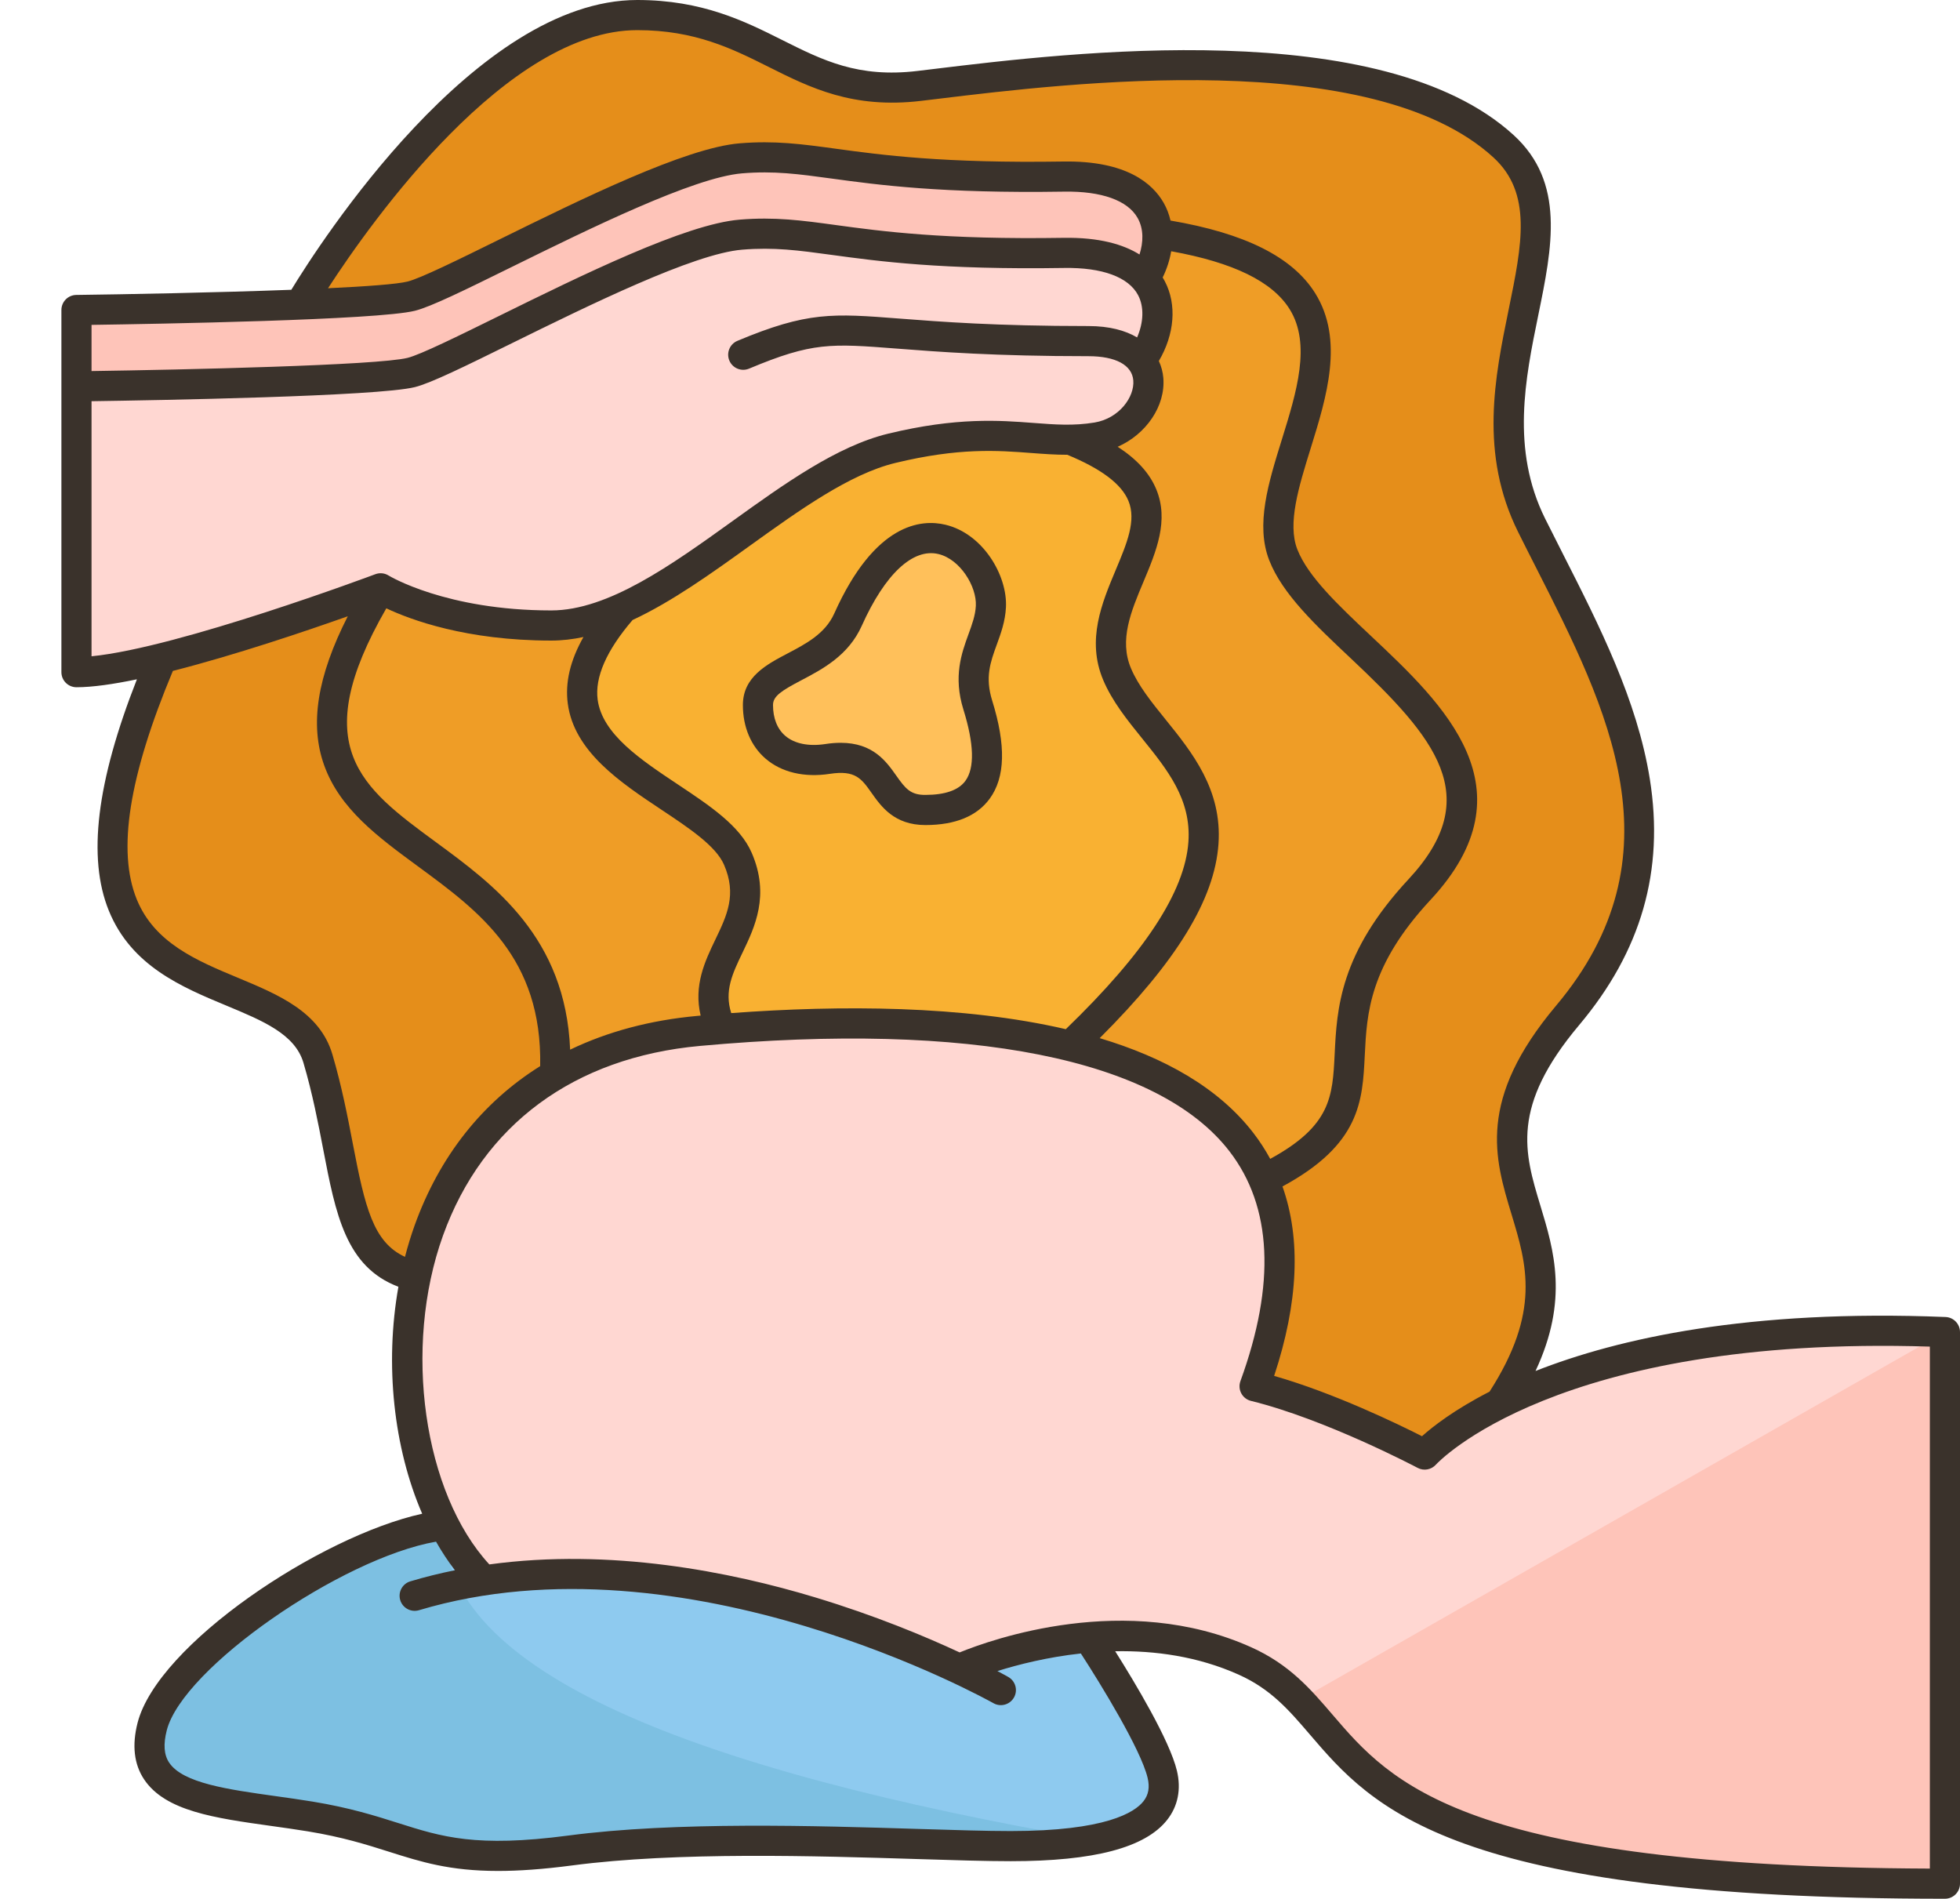
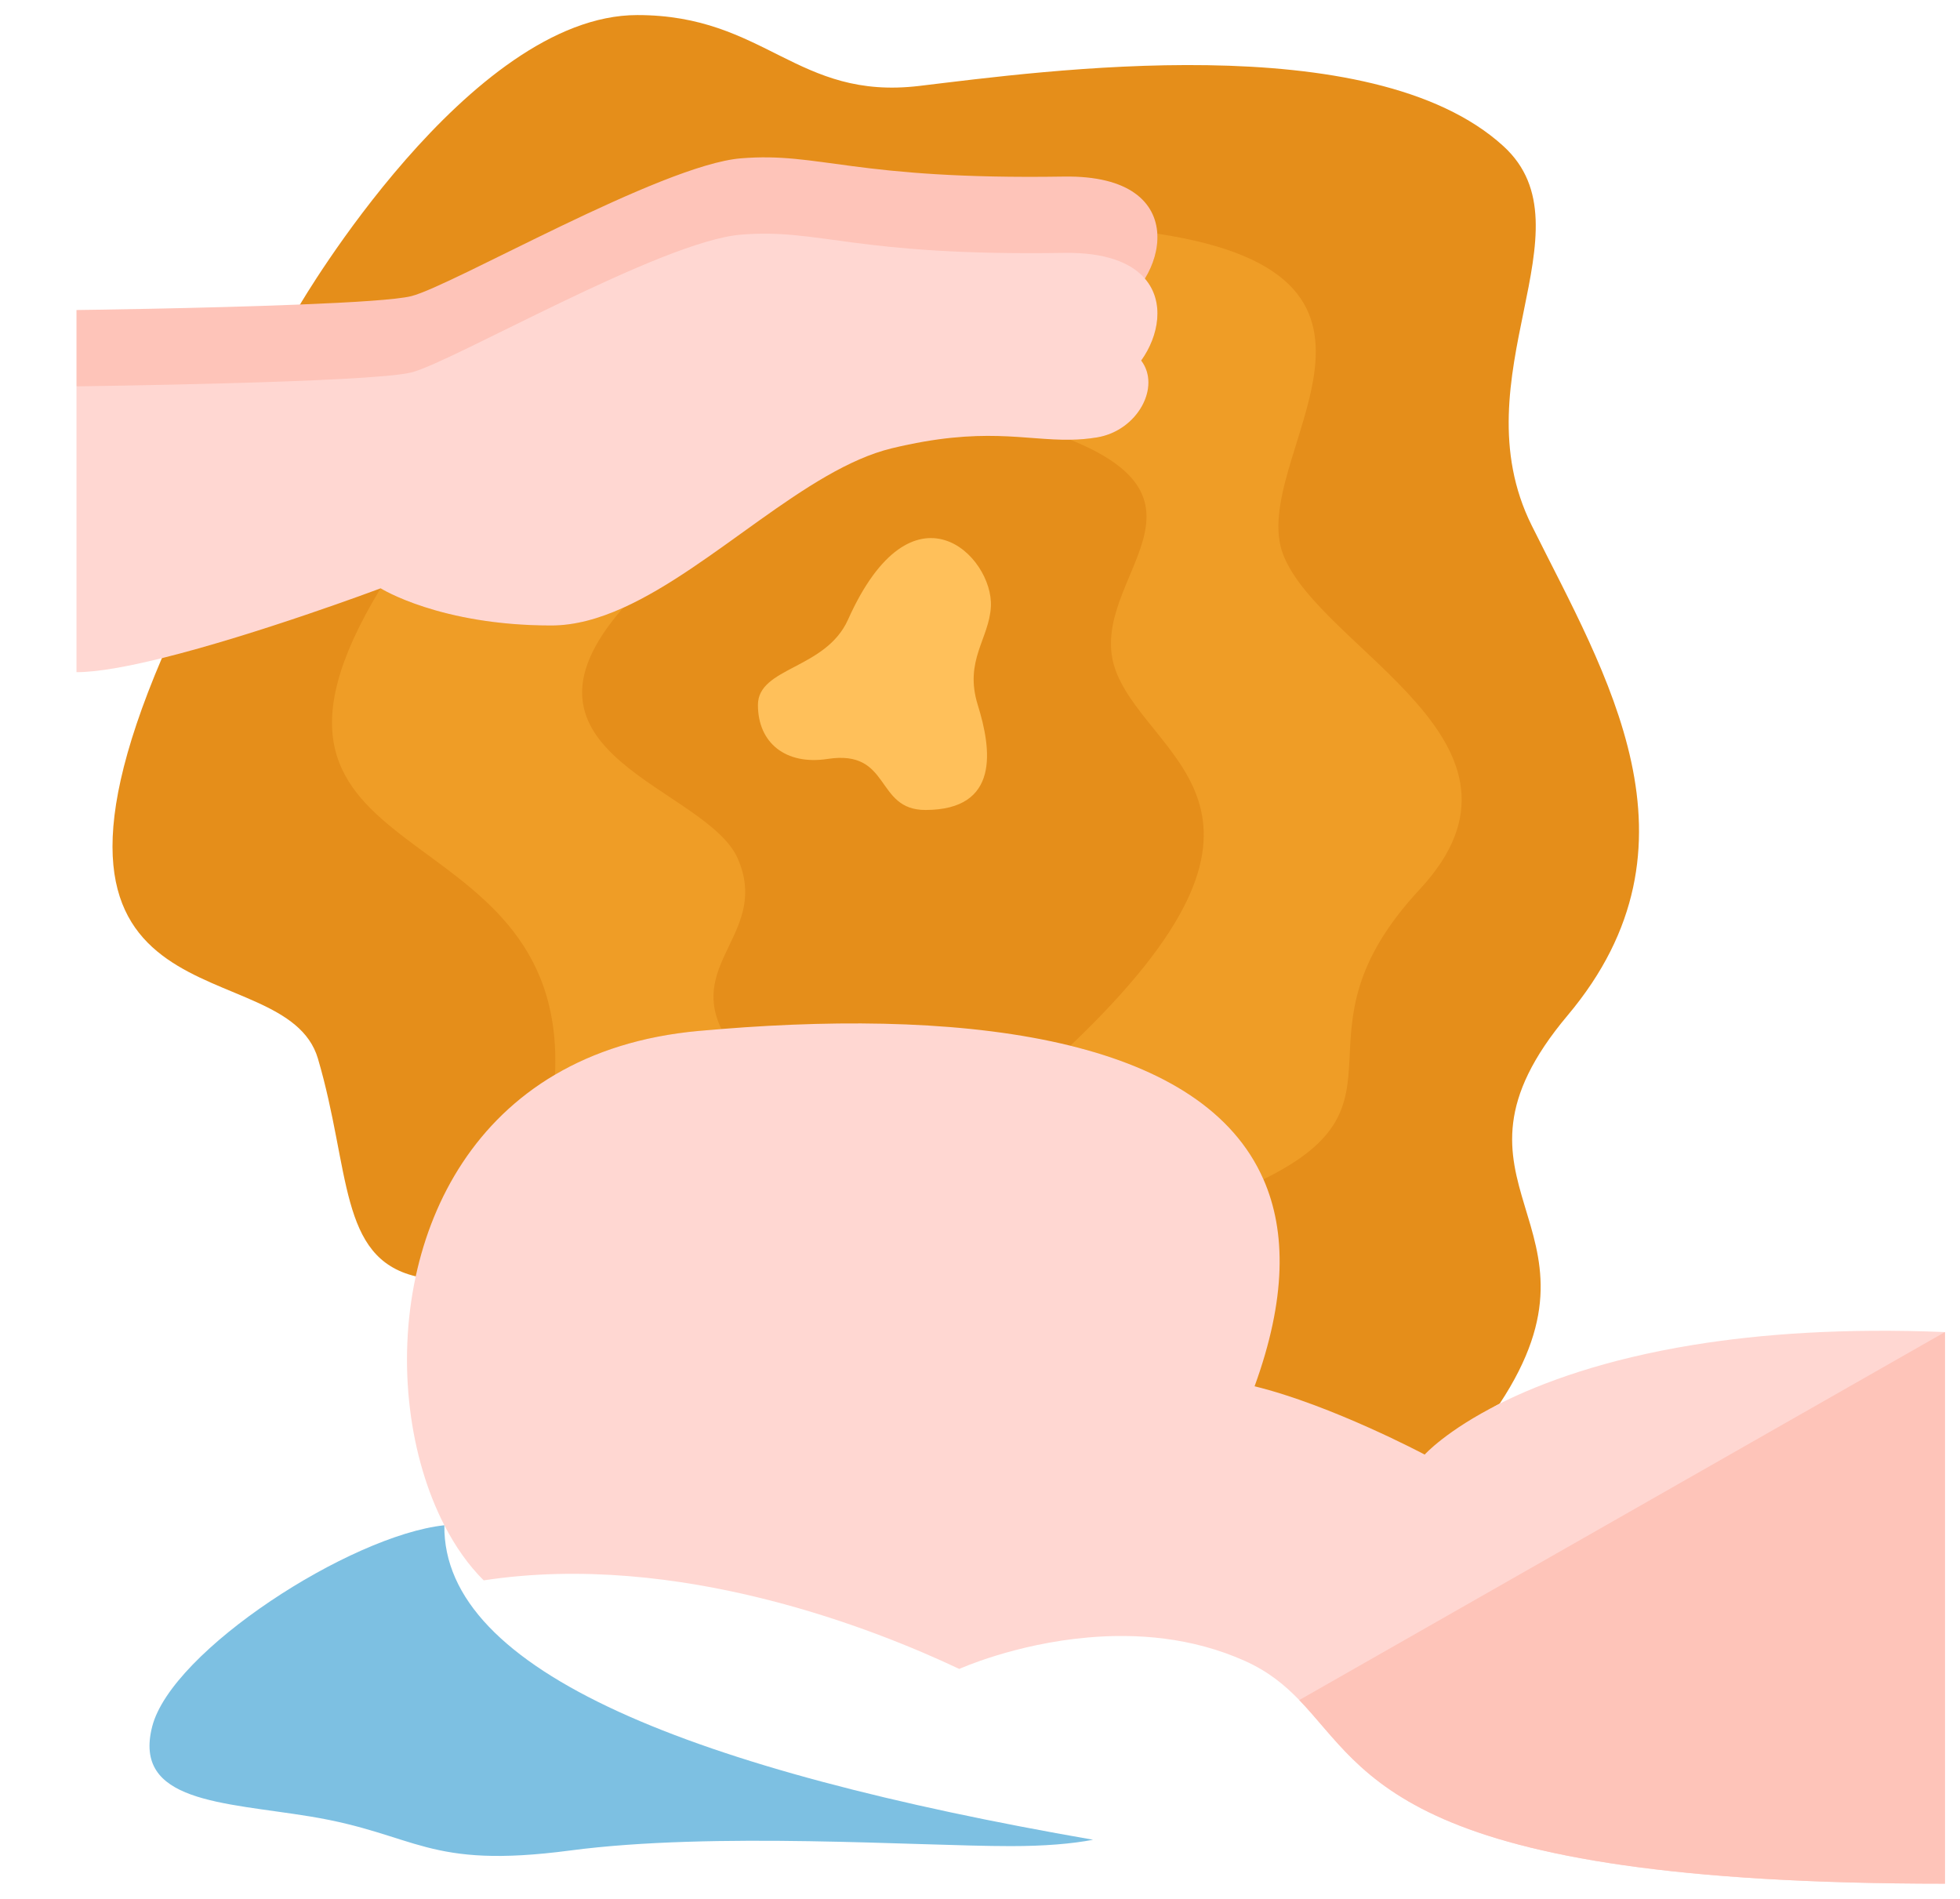
<svg xmlns="http://www.w3.org/2000/svg" height="504.0" preserveAspectRatio="xMidYMid meet" version="1.0" viewBox="-16.3 0.0 520.3 504.0" width="520.3" zoomAndPan="magnify">
  <g>
    <g id="change1_1">
-       <path d="M273.87,488.34c-5.66,1.08-12.85,1.69-21.87,1.69c-24.94,0-78.74-3.87-116.94,1.16 c-38.19,5.04-40.45-4.35-69.03-9.03c-23.26-3.81-47.09-3.74-41.93-23.87c5.16-20.13,52.54-50.73,77.56-53.43 c64.8-9.74,123.47-4.05,170.95,29.78c0.07,0.1,0.52,0.78,1.26,1.92c4,6.16,16.22,25.48,18.36,34.38 C293.96,478.15,290.42,485.21,273.87,488.34z" fill="#8ecaef" />
-     </g>
+       </g>
    <g id="change2_1">
      <path d="M101.66,404.86c-25.02,2.7-72.4,33.3-77.56,53.43c-5.16,20.13,18.67,20.06,41.93,23.87 c28.58,4.68,30.84,14.07,69.03,9.03c38.2-5.03,92-1.16,116.94-1.16c9.02,0,16.21-0.61,21.87-1.69 C167.862,469.898,101.169,443.865,101.66,404.86z" fill="#7dc0e2" />
    </g>
    <g id="change3_1">
      <path d="M390.29,139.45c-19.61-39.48,16.52-78.71-7.48-100.64c-35.16-32.14-122.58-19.87-155.1-16 C195.19,26.68,186.93,4,152.87,4c-44.65,0-89.52,76.83-89.52,76.83L26.67,174.7C-16.29,275.39,59.39,251.39,68.1,281 c8.71,29.61,5.47,52.88,25.96,57.79l277.656,59.24c0,0-4.135-18.31,10.104-25.45v-0.01c31.78-48.15-20.17-57.63,18.02-103.05 C438.03,224.1,409.9,178.94,390.29,139.45z" fill="#e58e1a" />
    </g>
    <g id="change4_1">
      <path d="M179.58,227.97c8.26,19.09-13.01,27.35-4.38,45.16v0.01c-2.02,0.15-4.05,0.33-6.07,0.51 c-15.13,1.38-27.75,5.52-38.1,11.61c3.39-72.13-93.25-51.74-46.3-129.09c0.01,0,0.01-0.01,0.01-0.01s15.68,9.87,45.29,9.87 c6.28,0,12.67-1.8,19.11-4.71C114.94,200.35,171.32,208.87,179.58,227.97z" fill="#ef9d26" />
    </g>
    <g id="change4_2">
      <path d="M324.35,147.26c9.88,25.35,72.39,49.93,36.2,88.84c-36.2,38.9,0.33,56.51-41.45,76.93h-0.01 c-8.02-18.28-26.74-29.42-51.25-35.46c65.22-62.08,22.26-75.15,12.39-98.66c-9.88-23.5,30.58-44.81-12.39-62.19 c2.3-0.03,4.64-0.21,7.1-0.62c10.78-1.8,16.99-13.47,11.7-20.4l0.01-0.01c4.7-6.57,6.28-15.59,0.98-21.73 c2.24-3.66,3.53-7.91,3.29-11.93h0.04C367.13,73.52,314.48,121.9,324.35,147.26z" fill="#ef9d26" />
    </g>
    <g id="change5_1">
-       <path d="M280.23,178.91c9.87,23.51,52.83,36.58-12.39,98.66c-26.26-6.47-59.16-7.11-92.64-4.43v-0.01 c-8.63-17.81,12.64-26.07,4.38-45.16c-8.26-19.1-64.64-27.62-30.44-66.65c23.92-10.8,48.55-36.83,71.28-42.32 c24.25-5.86,35.31-2.09,47.42-2.28C310.81,134.1,270.35,155.41,280.23,178.91z M246.74,161c0.68-13.45-20.8-34.74-37.93,3.48 c-5.93,13.22-23.91,12.58-23.91,22.65c0,10.06,7.38,16.03,18.49,14.32c17.03-2.61,12.44,13.59,26.03,13.55 c19.76-0.06,17.52-16.06,13.84-27.87C239.58,175.32,246.31,169.55,246.74,161z" fill="#f9b132" />
-     </g>
+       </g>
    <g id="change6_1">
      <path d="M208.81,164.48c17.13-38.22,38.61-16.93,37.93-3.48c-0.43,8.55-7.16,14.32-3.48,26.13 c3.68,11.81,5.92,27.81-13.84,27.87c-13.59,0.04-9-16.16-26.03-13.55c-11.11,1.71-18.49-4.26-18.49-14.32 C184.9,177.06,202.88,177.7,208.81,164.48z" fill="#ffc05a" />
    </g>
    <g id="change7_1">
      <path d="M290.92,62.03c0.24,4.02-1.05,8.27-3.29,11.93c-5.353,0.997-8.65-0.714-19.79-0.534 c-55.94,0.88-61.84-1.229-82.94,0.511C163.81,75.676,97.031,109.29,86.191,112S4,102.55,4,102.55V82.29c0,0,33.25-0.41,59.35-1.46 c13.89-0.55,25.76-1.28,29.52-2.22c10.84-2.71,66.39-34.84,87.48-36.58c21.1-1.74,29.82,5.72,85.76,4.84 C283.74,46.59,290.45,53.86,290.92,62.03z" fill="#fec4b9" />
    </g>
    <g id="change8_1">
      <path d="M286.64,95.7c5.29,6.93-0.92,18.6-11.7,20.4c-2.46,0.41-4.8,0.59-7.1,0.62 c-12.11,0.19-23.17-3.58-47.42,2.28c-22.73,5.49-47.36,31.52-71.28,42.32c-6.44,2.91-12.83,4.71-19.11,4.71 c-29.61,0-45.29-9.87-45.29-9.87s0,0.01-0.01,0.01c-0.67,0.25-32.74,12.26-58.06,18.53c-8.97,2.22-17.09,3.72-22.67,3.72v-75.87 c0,0,78.03-0.97,88.87-3.68s66.39-34.84,87.48-36.58c21.1-1.74,29.82,5.72,85.76,4.84c11.14-0.18,17.92,2.66,21.52,6.83 c5.3,6.14,3.72,15.16-0.98,21.73L286.64,95.7z" fill="#ffd7d2" />
    </g>
    <g id="change8_2">
      <path d="M500,353.58V500c-144.96,0-152.76-29.46-171.4-48.74c-3.89-4.03-8.25-7.61-14.44-10.39 c-14.1-6.32-28.85-7.34-41.55-6.23c-19.56,1.68-34.26,8.36-34.26,8.36c-22.21-10.51-74.59-31.4-126.25-23.51 c-4.01-3.98-7.52-8.95-10.44-14.63c-9.21-17.86-12.63-42.73-7.6-66.07c4.6-21.31,16.24-41.33,36.97-53.53 c10.35-6.09,22.97-10.23,38.1-11.61c2.02-0.18,4.05-0.36,6.07-0.51c33.48-2.68,66.38-2.04,92.64,4.43 c24.51,6.04,43.23,17.18,51.25,35.46c6.11,13.89,6.04,31.9-2.35,54.94c20.52,5.03,45.16,18.13,45.16,18.13s5.68-6.38,19.92-13.52 v-0.01c11.29-5.65,27.95-11.78,51.44-15.59C451.27,354.05,473.31,352.5,500,353.58z" fill="#ffd7d2" />
    </g>
    <g id="change7_2">
      <path d="M328.6,451.26C347.24,470.54,355.04,500,500,500V353.58L328.6,451.26z" fill="#fec4b9" />
    </g>
    <g fill="#3a322b" id="change9_1">
-       <path d="M500.161,349.584c-52.203-2.111-86.898,5.683-108.842,14.327 c8.859-18.901,4.88-32.046,1.301-43.854c-4.272-14.097-7.963-26.272,10.28-47.966c16.514-19.638,22.649-41.003,18.759-65.317 c-3.348-20.915-13.382-40.671-23.085-59.777c-1.596-3.141-3.175-6.25-4.702-9.324c-9.124-18.37-5.252-37.273-1.836-53.951 c3.718-18.149,7.229-35.291-6.531-47.868C350.517,3.875,267.303,13.976,231.771,18.288c-1.608,0.195-3.123,0.379-4.533,0.547 c-15.742,1.876-25.072-2.796-35.876-8.207C181.414,5.646,170.139,0,152.871,0c-42.919,0-84.359,64.65-91.836,76.919 c-20.15,0.763-44.647,1.214-57.084,1.368c-2.189,0.027-3.95,1.81-3.95,4v96.132c0,2.209,1.791,4,4,4 c4.238,0,9.805-0.804,16.044-2.105c-10.723,27.248-13.162,47.392-7.452,61.421c5.979,14.691,19.392,20.276,31.226,25.203 c9.768,4.067,18.203,7.579,20.441,15.191c2.406,8.18,3.91,16.017,5.236,22.931c3.316,17.292,5.999,31.22,19.964,36.494 c-3.679,20.708-1.25,42.78,6.311,60.247c-27.163,5.994-70.214,34.694-75.548,55.496c-1.53,5.97-0.943,11.031,1.745,15.042 c5.636,8.41,18.678,10.233,33.778,12.345c3.16,0.442,6.427,0.898,9.641,1.424c9.314,1.524,15.604,3.519,21.688,5.448 c8.389,2.66,15.974,5.066,28.834,5.065c5.456,0,11.862-0.433,19.68-1.463c27.903-3.677,64.75-2.53,91.656-1.693 c9.759,0.304,18.187,0.566,24.757,0.566c22.13,0,35.712-3.583,41.522-10.954c2.874-3.646,3.771-8.168,2.593-13.077 c-1.93-8.042-11.077-23.291-16.376-31.694c10.46-0.191,21.87,1.316,32.785,6.213c8.557,3.839,13.333,9.411,18.864,15.863 C348.047,479.816,368.779,504,500,504c2.209,0,4-1.791,4-4V353.581C504,351.434,502.306,349.67,500.161,349.584z M152.871,8 c15.376,0,25.306,4.972,34.908,9.781c10.952,5.484,22.275,11.152,40.403,8.998c1.416-0.169,2.937-0.354,4.552-0.549 c34.441-4.18,115.098-13.969,147.374,15.53c10.409,9.514,7.621,23.125,4.091,40.357c-3.676,17.942-7.841,38.279,2.509,59.115 c1.537,3.096,3.127,6.226,4.733,9.388c19.096,37.599,38.842,76.478,5.336,116.323c-21.033,25.013-16.347,40.479-11.813,55.435 c4.016,13.253,7.801,25.789-5.851,47.02c-9.35,4.791-15.055,9.255-17.929,11.827c-6.376-3.232-23.308-11.446-39.251-16.011 c6.434-19.485,7.162-36.315,2.213-50.283c20.669-11.158,21.249-22.652,21.845-34.786c0.547-11.147,1.167-23.782,17.485-41.321 c27.343-29.39,3.452-51.866-15.743-69.927c-8.654-8.142-16.827-15.832-19.652-23.087c-2.657-6.824,0.367-16.561,3.568-26.869 c4.186-13.477,8.93-28.752,1.158-41.149c-6.001-9.571-18.584-15.875-38.383-19.247c-0.383-1.655-0.977-3.234-1.808-4.69 c-2.939-5.156-9.894-11.231-26.575-10.984c-31.908,0.506-48.398-1.746-60.438-3.39c-9.049-1.235-16.199-2.212-25.579-1.436 c-14.356,1.186-41.871,14.738-63.979,25.627c-10.648,5.246-20.707,10.2-24.145,11.06c-2.78,0.695-10.813,1.286-21.123,1.778 C82.513,58.436,118.359,8,152.871,8z M169.697,269.579c-0.31,0.028-0.622,0.055-0.932,0.083 c-12.464,1.136-23.765,4.173-33.718,8.957c-1.212-29.796-20.158-43.722-35.596-55.058c-19.887-14.603-34.4-25.275-13.199-62.09 c6.425,3.034,21.225,8.562,43.779,8.562c2.848,0,5.7-0.336,8.553-0.944c-3.529,6.239-4.905,12.088-4.161,17.688 c1.693,12.74,13.98,20.914,24.822,28.125c7.455,4.959,14.496,9.643,16.663,14.654c3.42,7.907,0.771,13.424-2.298,19.813 C170.841,255.135,167.781,261.544,169.697,269.579z M180.823,252.831c3.251-6.77,7.297-15.195,2.429-26.451 c-3.107-7.186-11.106-12.506-19.575-18.14c-9.886-6.576-20.107-13.376-21.323-22.519c-0.79-5.947,2.336-13.061,9.272-21.149 c10.506-4.887,20.956-12.398,31.198-19.76c12.997-9.341,26.437-19,38.534-21.925c16.977-4.104,27.157-3.328,36.138-2.642 c3.209,0.245,6.326,0.473,9.536,0.47c9.039,3.747,14.353,7.743,16.211,12.208c2.166,5.203-0.393,11.294-3.354,18.348 c-3.658,8.71-7.805,18.583-3.352,29.189c2.386,5.679,6.438,10.699,10.357,15.554c6.72,8.323,13.066,16.184,12.281,27.449 c-0.92,13.196-11.575,29.473-32.547,49.719c-27.314-6.333-59.833-6.41-88.816-4.267 C175.933,263.027,178.126,258.448,180.823,252.831z M307.156,224.021c1.004-14.401-6.986-24.298-14.037-33.03 c-3.733-4.625-7.26-8.993-9.205-13.626c-3.153-7.507,0.006-15.03,3.351-22.994c3.351-7.979,6.815-16.229,3.364-24.52 c-1.765-4.241-5.094-7.929-10.228-11.26c7.484-3.274,12.737-10.77,12.115-18.286c-0.124-1.503-0.518-3.026-1.189-4.488 c4.174-7.069,4.823-14.984,1.587-21.161c-0.174-0.331-0.363-0.667-0.569-1.004c1.114-2.285,1.867-4.633,2.259-6.961 c16.524,2.99,26.834,8.024,31.426,15.348c5.82,9.284,1.835,22.116-2.02,34.526c-3.628,11.682-7.055,22.715-3.384,32.145 c3.48,8.941,12.294,17.233,21.625,26.012c22.526,21.194,35.766,36.726,15.368,58.651c-18.308,19.678-19.035,34.483-19.618,46.378 c-0.556,11.313-0.938,19.033-17.11,27.858c-1.299-2.393-2.785-4.69-4.474-6.883c-9.275-12.045-23.701-20.048-40.792-25.163 C296.072,255.165,306.134,238.682,307.156,224.021z M8,86.233c17.147-0.246,75.922-1.263,85.842-3.743 c4.266-1.066,13.272-5.503,25.739-11.644c20.367-10.032,48.261-23.771,61.103-24.832c8.513-0.703,14.941,0.175,23.839,1.39 c12.294,1.678,29.123,3.976,61.647,3.462c9.916-0.158,16.854,2.311,19.499,6.949c1.707,2.993,1.535,6.55,0.524,9.735 c-4.267-2.659-10.634-4.573-20.15-4.421c-31.913,0.504-48.397-1.747-60.438-3.39c-9.048-1.235-16.196-2.211-25.58-1.436 c-14.356,1.185-41.871,14.738-63.979,25.627c-10.649,5.245-20.707,10.199-24.145,11.059C83.869,96.998,31.99,98.145,8,98.494 V86.233z M8,174.202v-67.708c17.14-0.246,75.921-1.263,85.842-3.743c4.266-1.066,13.272-5.503,25.738-11.643 c20.367-10.032,48.261-23.771,61.104-24.832c8.512-0.702,14.942,0.174,23.84,1.39c12.294,1.678,29.127,3.976,61.646,3.462 c10.113-0.163,17.129,2.411,19.658,7.239c1.613,3.08,1.458,7.198-0.273,11.201c-3.099-1.837-7.325-3.02-12.942-3.02 c-24.499,0-39.288-1.146-50.087-1.982c-17.792-1.378-24.449-1.894-43.071,5.905c-2.038,0.854-2.998,3.197-2.145,5.235 c0.853,2.037,3.195,2.999,5.234,2.144c16.841-7.053,21.613-6.684,39.363-5.308c10.93,0.847,25.897,2.006,50.705,2.006 c7.244,0,11.593,2.339,11.93,6.417c0.366,4.421-3.76,10.102-10.265,11.186c-5.568,0.928-10.484,0.553-16.174,0.119 c-9.099-0.693-20.423-1.558-38.625,2.842c-13.618,3.292-27.703,13.416-41.324,23.205c-16.222,11.659-32.996,23.715-48.123,23.715 c-27.916,0-43.021-9.17-43.159-9.256c-1.059-0.666-2.365-0.8-3.538-0.359C82.784,152.624,31.202,171.931,8,174.202z M93.775,325.243c-0.985,2.736-1.832,5.535-2.57,8.372c-8.445-3.884-10.61-13.153-13.853-30.061 c-1.36-7.092-2.902-15.13-5.417-23.682C68.618,268.598,57.573,264,46.893,259.552c-10.898-4.538-22.168-9.23-26.891-20.833 c-5.24-12.876-2.088-32.737,9.59-60.632c16.524-4.207,35.192-10.525,46.43-14.505c-8.147,16.009-10.147,28.75-6.269,39.554 c4.162,11.599,14.267,19.018,24.964,26.873c16.202,11.897,32.933,24.199,32.38,52.983 C111.802,292.552,100.396,306.852,93.775,325.243z M288.336,471.869c0.611,2.545,0.263,4.533-1.096,6.257 c-2.328,2.953-10.002,7.906-35.24,7.906c-6.445,0-14.816-0.26-24.509-0.562c-27.178-0.846-64.401-2.004-92.949,1.757 c-24.48,3.226-33.559,0.348-45.051-3.297c-6.059-1.921-12.927-4.099-22.813-5.717c-3.307-0.542-6.62-1.005-9.825-1.453 c-12.649-1.769-24.599-3.44-28.241-8.876c-1.386-2.066-1.595-4.88-0.641-8.601c4.241-16.544,46.346-45.673,71.477-50.068 c1.529,2.696,3.202,5.231,5.011,7.586c-3.956,0.802-7.906,1.772-11.831,2.947c-2.117,0.633-3.319,2.863-2.686,4.979 c0.633,2.117,2.867,3.317,4.979,2.685c70.76-21.176,151.676,24.214,152.484,24.675c0.625,0.356,1.306,0.525,1.978,0.525 c1.39,0,2.74-0.725,3.479-2.019c1.094-1.919,0.426-4.361-1.492-5.455c-0.175-0.1-1.179-0.668-2.9-1.575 c5.472-1.718,13.233-3.695,22.153-4.67C275.958,447.113,286.54,464.385,288.336,471.869z M496,495.993 c-123.947-0.47-143.111-22.82-158.538-40.816c-5.9-6.883-11.474-13.384-21.663-17.955c-33.189-14.89-69.046-1.998-77.353,1.393 c-9.027-4.2-22.286-9.75-38.223-14.572c-22.711-6.872-54.495-13.176-86.625-8.786c-17.459-18.929-23.019-57.518-12.296-87.304 c10.588-29.408,34.805-47.28,68.19-50.324c71.733-6.539,121.658,3.397,140.588,27.979c11.314,14.692,12.291,35.213,2.903,60.992 c-0.389,1.068-0.305,2.25,0.23,3.253s1.472,1.73,2.575,2c19.78,4.852,43.995,17.648,44.237,17.776 c1.631,0.867,3.64,0.504,4.865-0.874c0.312-0.349,31.834-34.432,131.108-31.315V495.993z" />
-       <path d="M186.948,201.39c4.226,3.627,10.275,5.054,17.045,4.016c6.771-1.035,8.391,1.264,11.083,5.077 c2.541,3.596,6.018,8.518,14.294,8.518c0.02,0,0.04,0,0.061,0c7.885-0.023,13.597-2.371,16.977-6.978 c4.154-5.662,4.373-14.194,0.67-26.083c-1.926-6.183-0.464-10.195,1.229-14.841c1.103-3.027,2.243-6.156,2.432-9.897 c0.425-8.44-6.063-19.517-16.049-21.916c-6.401-1.536-18.741-0.518-29.532,23.563c-2.398,5.352-7.481,8.023-12.397,10.606 c-5.557,2.92-11.855,6.23-11.855,13.674C180.903,192.979,183.05,198.044,186.948,201.39z M196.48,180.537 c5.545-2.915,12.447-6.542,15.977-14.417c6.157-13.74,13.583-20.684,20.362-19.056c5.812,1.396,10.184,8.656,9.928,13.735 c-0.128,2.537-0.976,4.865-1.958,7.561c-1.817,4.989-4.079,11.197-1.351,19.958c2.855,9.166,3.029,15.549,0.519,18.972 c-1.795,2.446-5.345,3.694-10.55,3.709c-3.984,0.046-5.343-1.658-7.797-5.134c-2.645-3.745-6.144-8.698-14.758-8.698 c-1.246,0-2.6,0.104-4.072,0.33c-4.419,0.677-8.194-0.095-10.622-2.179c-2.129-1.827-3.255-4.66-3.255-8.19 C188.903,184.765,191.212,183.305,196.48,180.537z" />
-     </g>
+       </g>
  </g>
</svg>